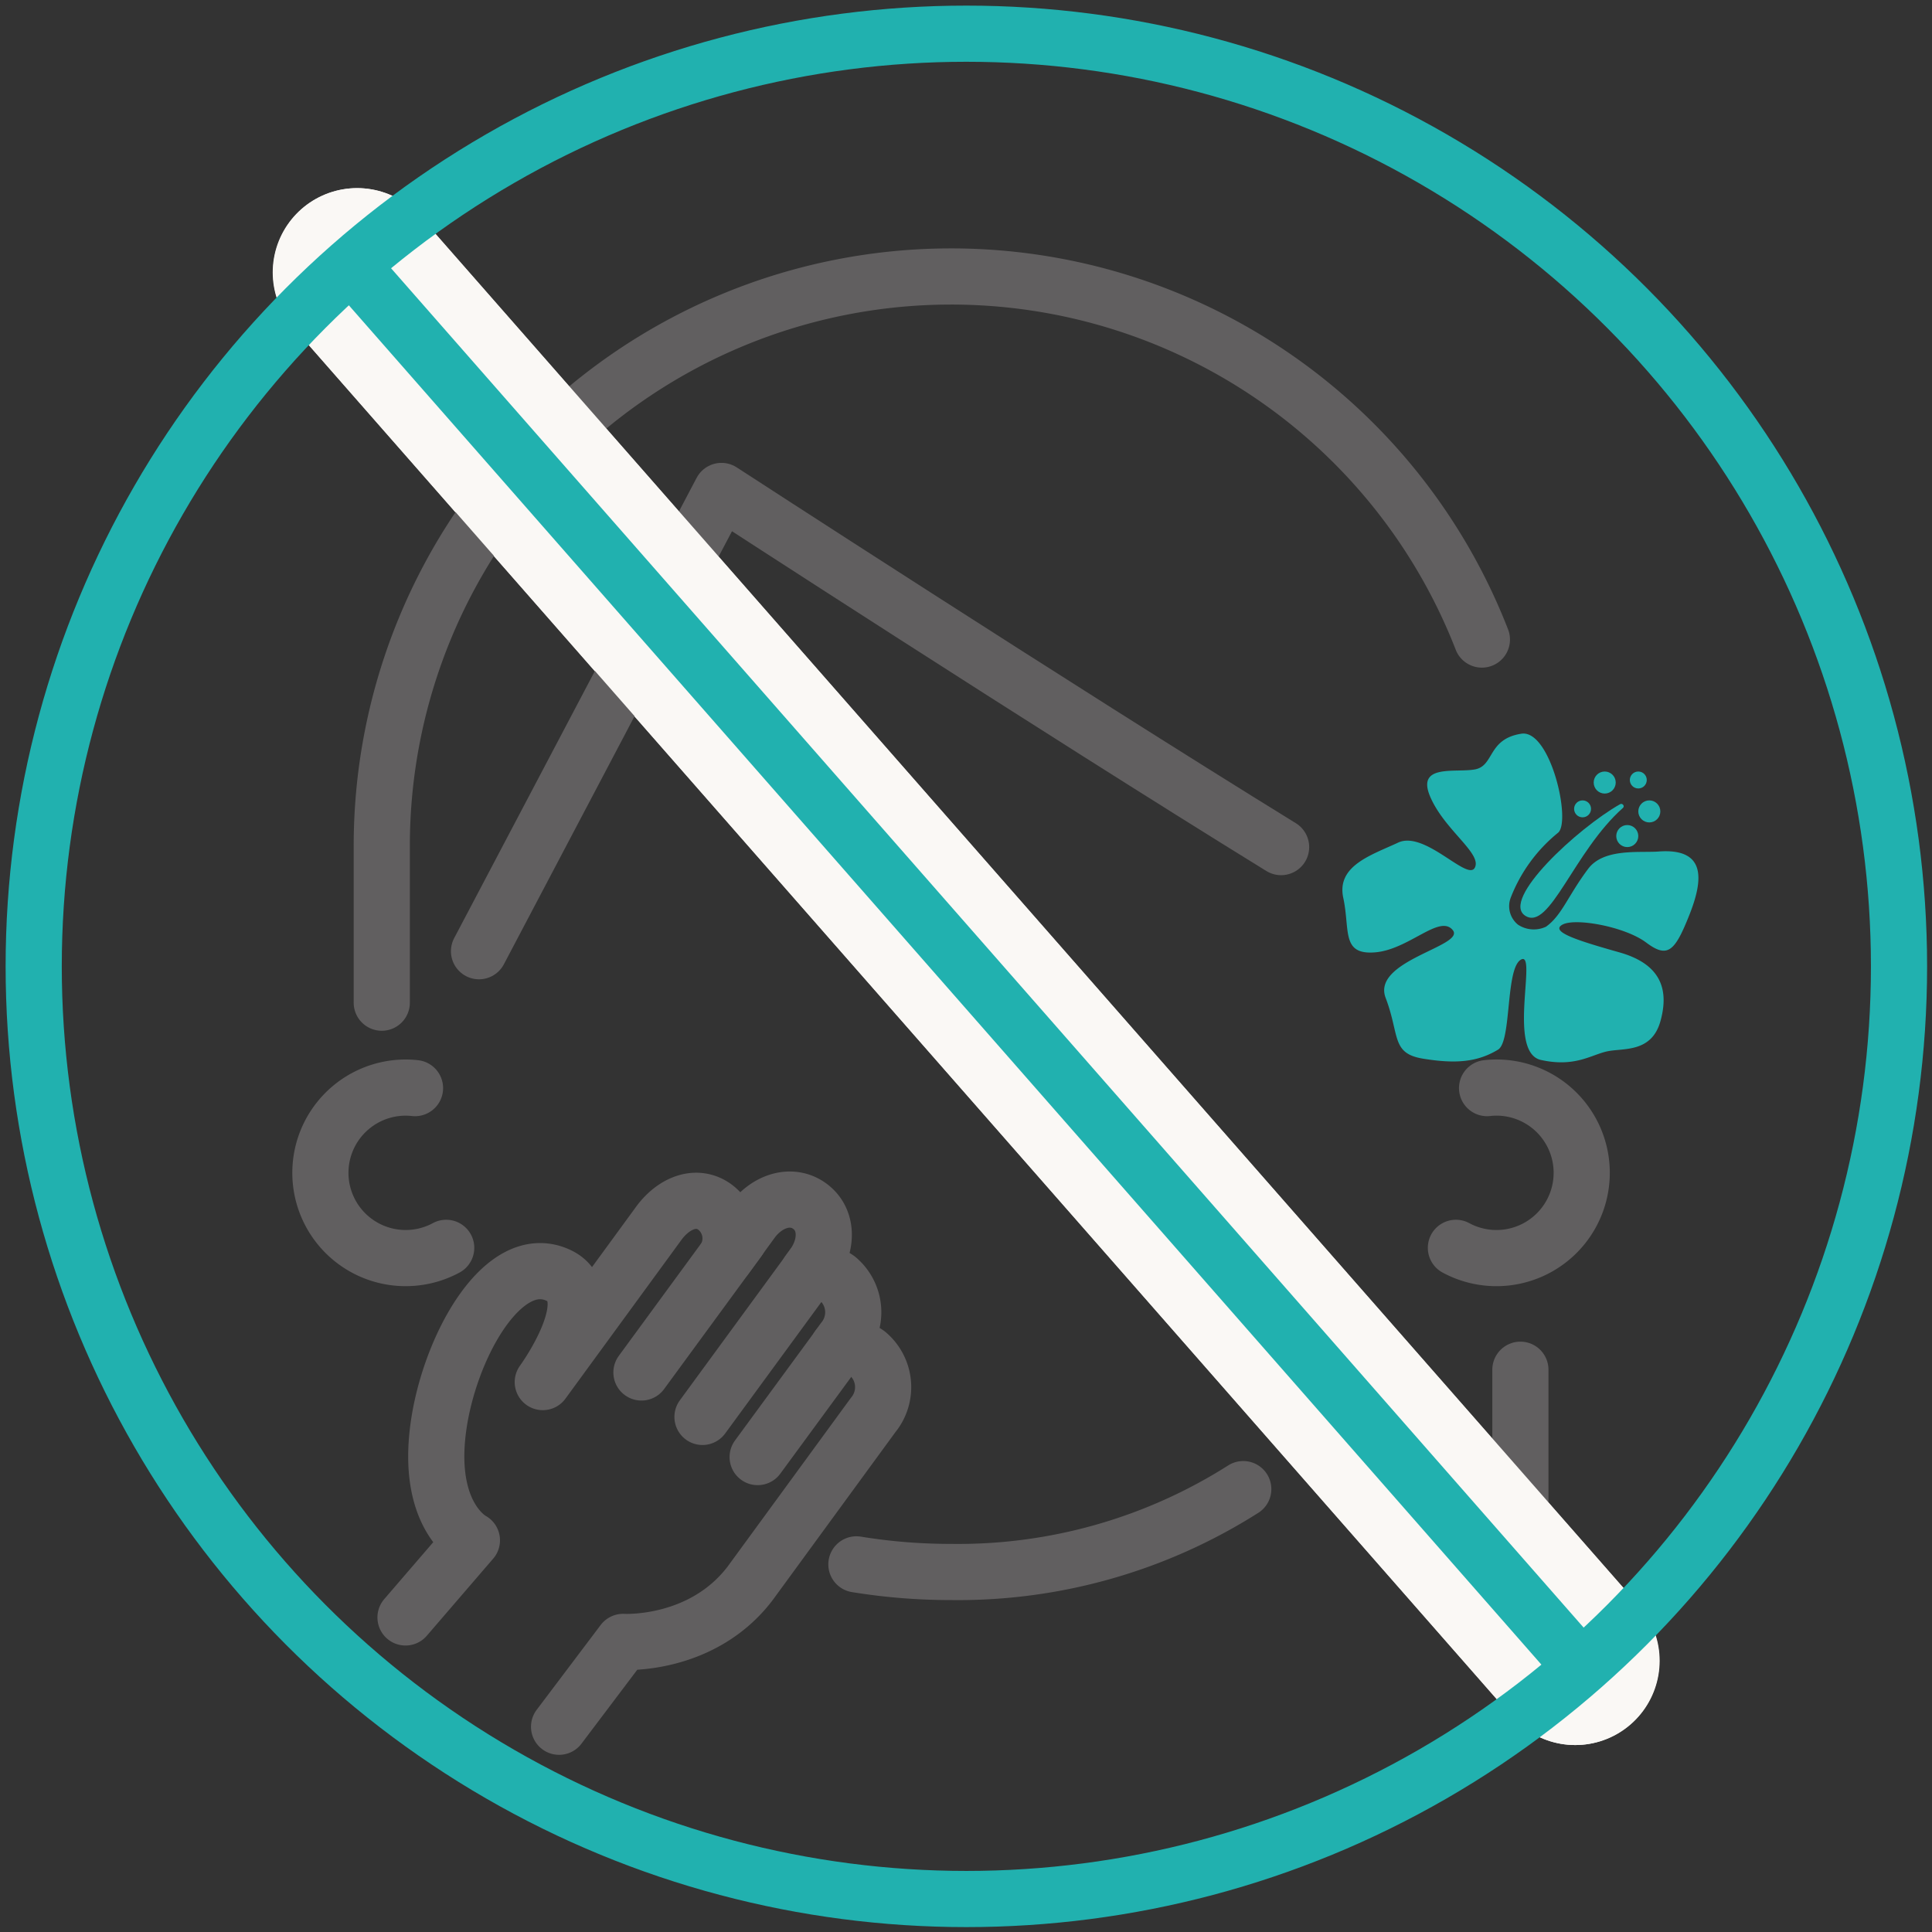
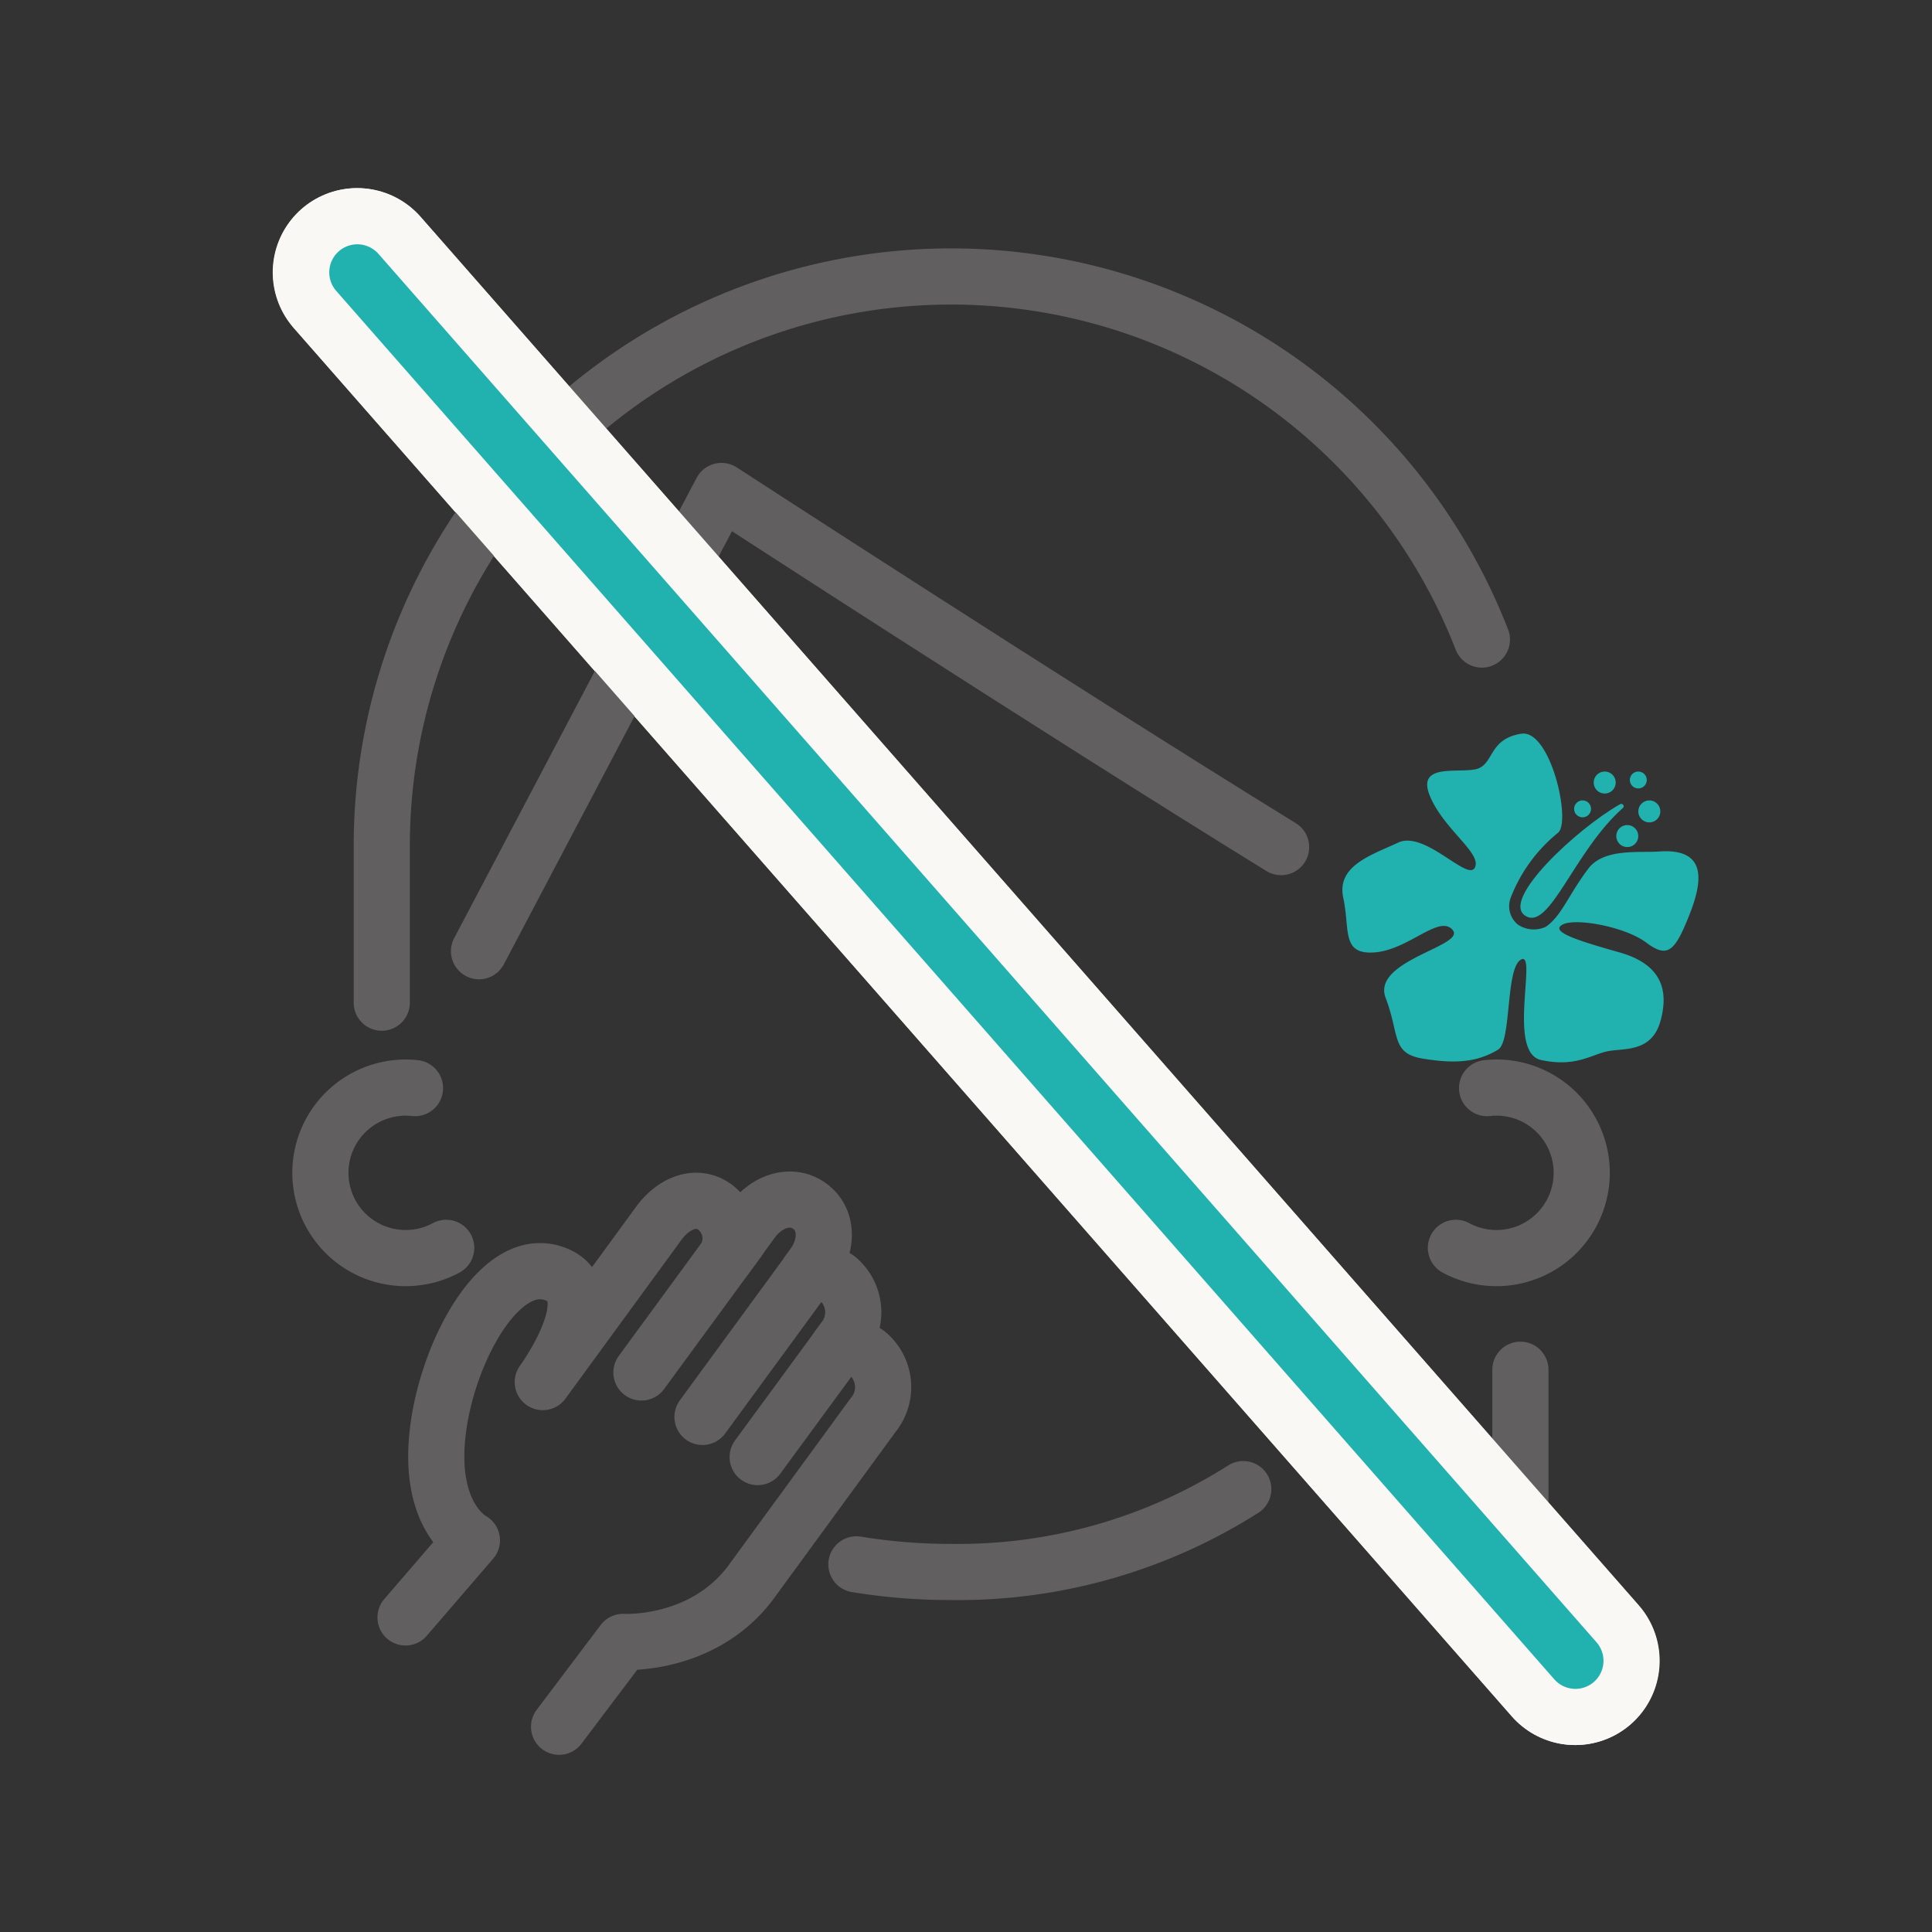
<svg xmlns="http://www.w3.org/2000/svg" width="172" height="172" viewBox="0 0 172 172">
  <rect x="0" y="0" width="172" height="172" fill="#333333" stroke="none" />
  <g id="touch" transform="translate(-573.311 -1672.502)">
    <line id="線_358" data-name="線 358" x2="108.441" y2="123.606" transform="translate(605.09 1696.751)" fill="none" stroke="#faf8f5" stroke-linecap="round" stroke-linejoin="round" stroke-width="15" />
    <rect id="長方形_4662" data-name="長方形 4662" width="172" height="172" transform="translate(573.311 1672.502)" fill="none" />
    <g id="グループ_1929" data-name="グループ 1929" transform="translate(0.033 0)">
      <g id="グループ_1928" data-name="グループ 1928">
        <g id="グループ_1926" data-name="グループ 1926">
          <g id="グループ_1925" data-name="グループ 1925">
            <g id="グループ_1922" data-name="グループ 1922">
              <path id="パス_2637" data-name="パス 2637" d="M683.961,1805.074a47.343,47.343,0,0,1-26.014,7.377,52.214,52.214,0,0,1-8.426-.678" fill="none" stroke="#615f60" stroke-linecap="round" stroke-linejoin="round" stroke-width="5" />
              <path id="パス_2638" data-name="パス 2638" d="M657.947,1745.5" fill="none" stroke="#615f60" stroke-linecap="round" stroke-linejoin="round" stroke-width="5" />
-               <path id="パス_2639" data-name="パス 2639" d="M657.947,1706.643" fill="none" stroke="#615f60" stroke-linecap="round" stroke-linejoin="round" stroke-width="5" />
              <g id="グループ_1921" data-name="グループ 1921">
                <path id="パス_2640" data-name="パス 2640" d="M610.225,1769.373a7.589,7.589,0,1,0-.835,15.132,7.568,7.568,0,0,0,3.611-.912" fill="none" stroke="#615f60" stroke-linecap="round" stroke-linejoin="round" stroke-width="5" />
                <path id="パス_2641" data-name="パス 2641" d="M702.893,1783.593a7.591,7.591,0,1,0,3.61-14.269,7.679,7.679,0,0,0-.835.049" fill="none" stroke="#615f60" stroke-linecap="round" stroke-linejoin="round" stroke-width="5" />
              </g>
              <path id="パス_2642" data-name="パス 2642" d="M615.923,1757.186l21.585-40.976s29.509,19.185,49.823,31.707" fill="none" stroke="#615f60" stroke-linecap="round" stroke-linejoin="round" stroke-width="5" />
              <path id="パス_2643" data-name="パス 2643" d="M607.266,1761.767V1747.8a50.684,50.684,0,0,1,50.684-50.684h0a50.7,50.7,0,0,1,47.256,32.323" fill="none" stroke="#615f60" stroke-linecap="round" stroke-linejoin="round" stroke-width="5" />
            </g>
            <line id="線_397" data-name="線 397" y2="18.008" transform="translate(708.634 1794.444)" fill="none" stroke="#615f60" stroke-linecap="round" stroke-linejoin="round" stroke-width="5" />
            <g id="グループ_1924" data-name="グループ 1924">
              <path id="パス_2644" data-name="パス 2644" d="M717.764,1744.427c.183-.162-.042-.449-.254-.33-3.8,2.147-10.688,8.524-8.431,9.939C711.251,1755.4,713.372,1748.326,717.764,1744.427Z" fill="#21b1af" />
              <circle id="楕円形_129" data-name="楕円形 129" cx="0.981" cy="0.981" r="0.981" transform="translate(715.159 1741.188)" fill="#21b1af" />
              <circle id="楕円形_130" data-name="楕円形 130" cx="0.981" cy="0.981" r="0.981" transform="translate(717.168 1745.954)" fill="#21b1af" />
              <circle id="楕円形_131" data-name="楕円形 131" cx="0.981" cy="0.981" r="0.981" transform="translate(719.131 1743.758)" fill="#21b1af" />
              <circle id="楕円形_132" data-name="楕円形 132" cx="0.754" cy="0.754" r="0.754" transform="translate(713.415 1743.758)" fill="#21b1af" />
              <circle id="楕円形_133" data-name="楕円形 133" cx="0.754" cy="0.754" r="0.754" transform="translate(718.377 1741.188)" fill="#21b1af" />
              <g id="グループ_1923" data-name="グループ 1923">
                <path id="パス_2645" data-name="パス 2645" d="M720.945,1748.309c-1.735.129-4.884-.315-6.28,1.544-1.8,2.4-2.354,4.171-3.76,5.155a2.55,2.55,0,0,1-2.484-.185,2.116,2.116,0,0,1-.656-2.382,13.908,13.908,0,0,1,4.225-5.806c1.189-1.02-.683-9.222-3.278-8.812-3.019.477-2.383,2.86-4.131,3.178s-5.243-.522-3.972,2.44,4.607,5.027,3.972,6.3-4.449-3.336-6.832-2.224-5.5,2.057-4.884,4.917-.2,5.092,2.819,4.854,5.748-3.416,6.925-1.986-7.243,2.7-5.972,6.037.477,4.949,3.336,5.414,4.808.324,6.673-.806c1.231-.746.636-7.317,2.066-8.028s-1.271,8.277,1.747,8.947,4.449-.443,5.879-.76,3.972.159,4.766-2.7,0-5.084-3.654-6.117-6.2-1.827-5.084-2.463,5.561.159,7.467,1.589,2.543.794,3.814-2.383S725.235,1747.991,720.945,1748.309Z" fill="#21b1af" />
              </g>
            </g>
          </g>
        </g>
        <g id="グループ_1927" data-name="グループ 1927">
          <path id="パス_2646" data-name="パス 2646" d="M623.051,1826.228l5.7-7.553s7.005.426,11.3-5.2l10.957-14.994a3.907,3.907,0,0,0-.5-5.478,3.377,3.377,0,0,0-2.62-.559l.459-.63a3.907,3.907,0,0,0-.5-5.478,3.375,3.375,0,0,0-2.621-.558l.419-.576c1.345-1.847,1.335-4.145-.284-5.324s-3.808-.481-5.153,1.366l-2.314,3.179a3.5,3.5,0,0,0-.975-4.464c-1.618-1.178-3.663-.376-5.008,1.471L621.6,1795.544s5.556-7.594,1.369-9.514c-4.92-2.258-9.752,6.5-10.685,13.68-1.025,7.881,3.006,9.922,3.006,9.922l-5.91,6.865" fill="none" stroke="#615f60" stroke-linecap="round" stroke-linejoin="round" stroke-width="5" />
          <line id="線_398" data-name="線 398" x1="8.667" y2="11.833" transform="translate(630.383 1782.856)" fill="none" stroke="#615f60" stroke-linecap="round" stroke-linejoin="round" stroke-width="5" />
          <line id="線_399" data-name="線 399" x1="9.837" y2="13.44" transform="translate(635.818 1785.206)" fill="none" stroke="#615f60" stroke-linecap="round" stroke-linejoin="round" stroke-width="5" />
          <line id="線_400" data-name="線 400" x1="7.166" y2="9.772" transform="translate(640.729 1792.449)" fill="none" stroke="#615f60" stroke-linecap="round" stroke-linejoin="round" stroke-width="5" />
        </g>
      </g>
      <line id="線_401" data-name="線 401" x2="108.441" y2="123.606" transform="translate(605.09 1696.751)" fill="none" stroke="#faf8f5" stroke-linecap="round" stroke-linejoin="round" stroke-width="15" />
-       <circle id="楕円形_134" data-name="楕円形 134" cx="83.032" cy="83.032" r="83.032" transform="translate(576.278 1675.502)" fill="none" stroke="#21b1af" stroke-linecap="round" stroke-linejoin="round" stroke-width="5" />
      <line id="線_402" data-name="線 402" x2="108.441" y2="123.606" transform="translate(605.09 1696.751)" fill="none" stroke="#21b1af" stroke-linecap="round" stroke-linejoin="round" stroke-width="5" />
    </g>
  </g>
</svg>